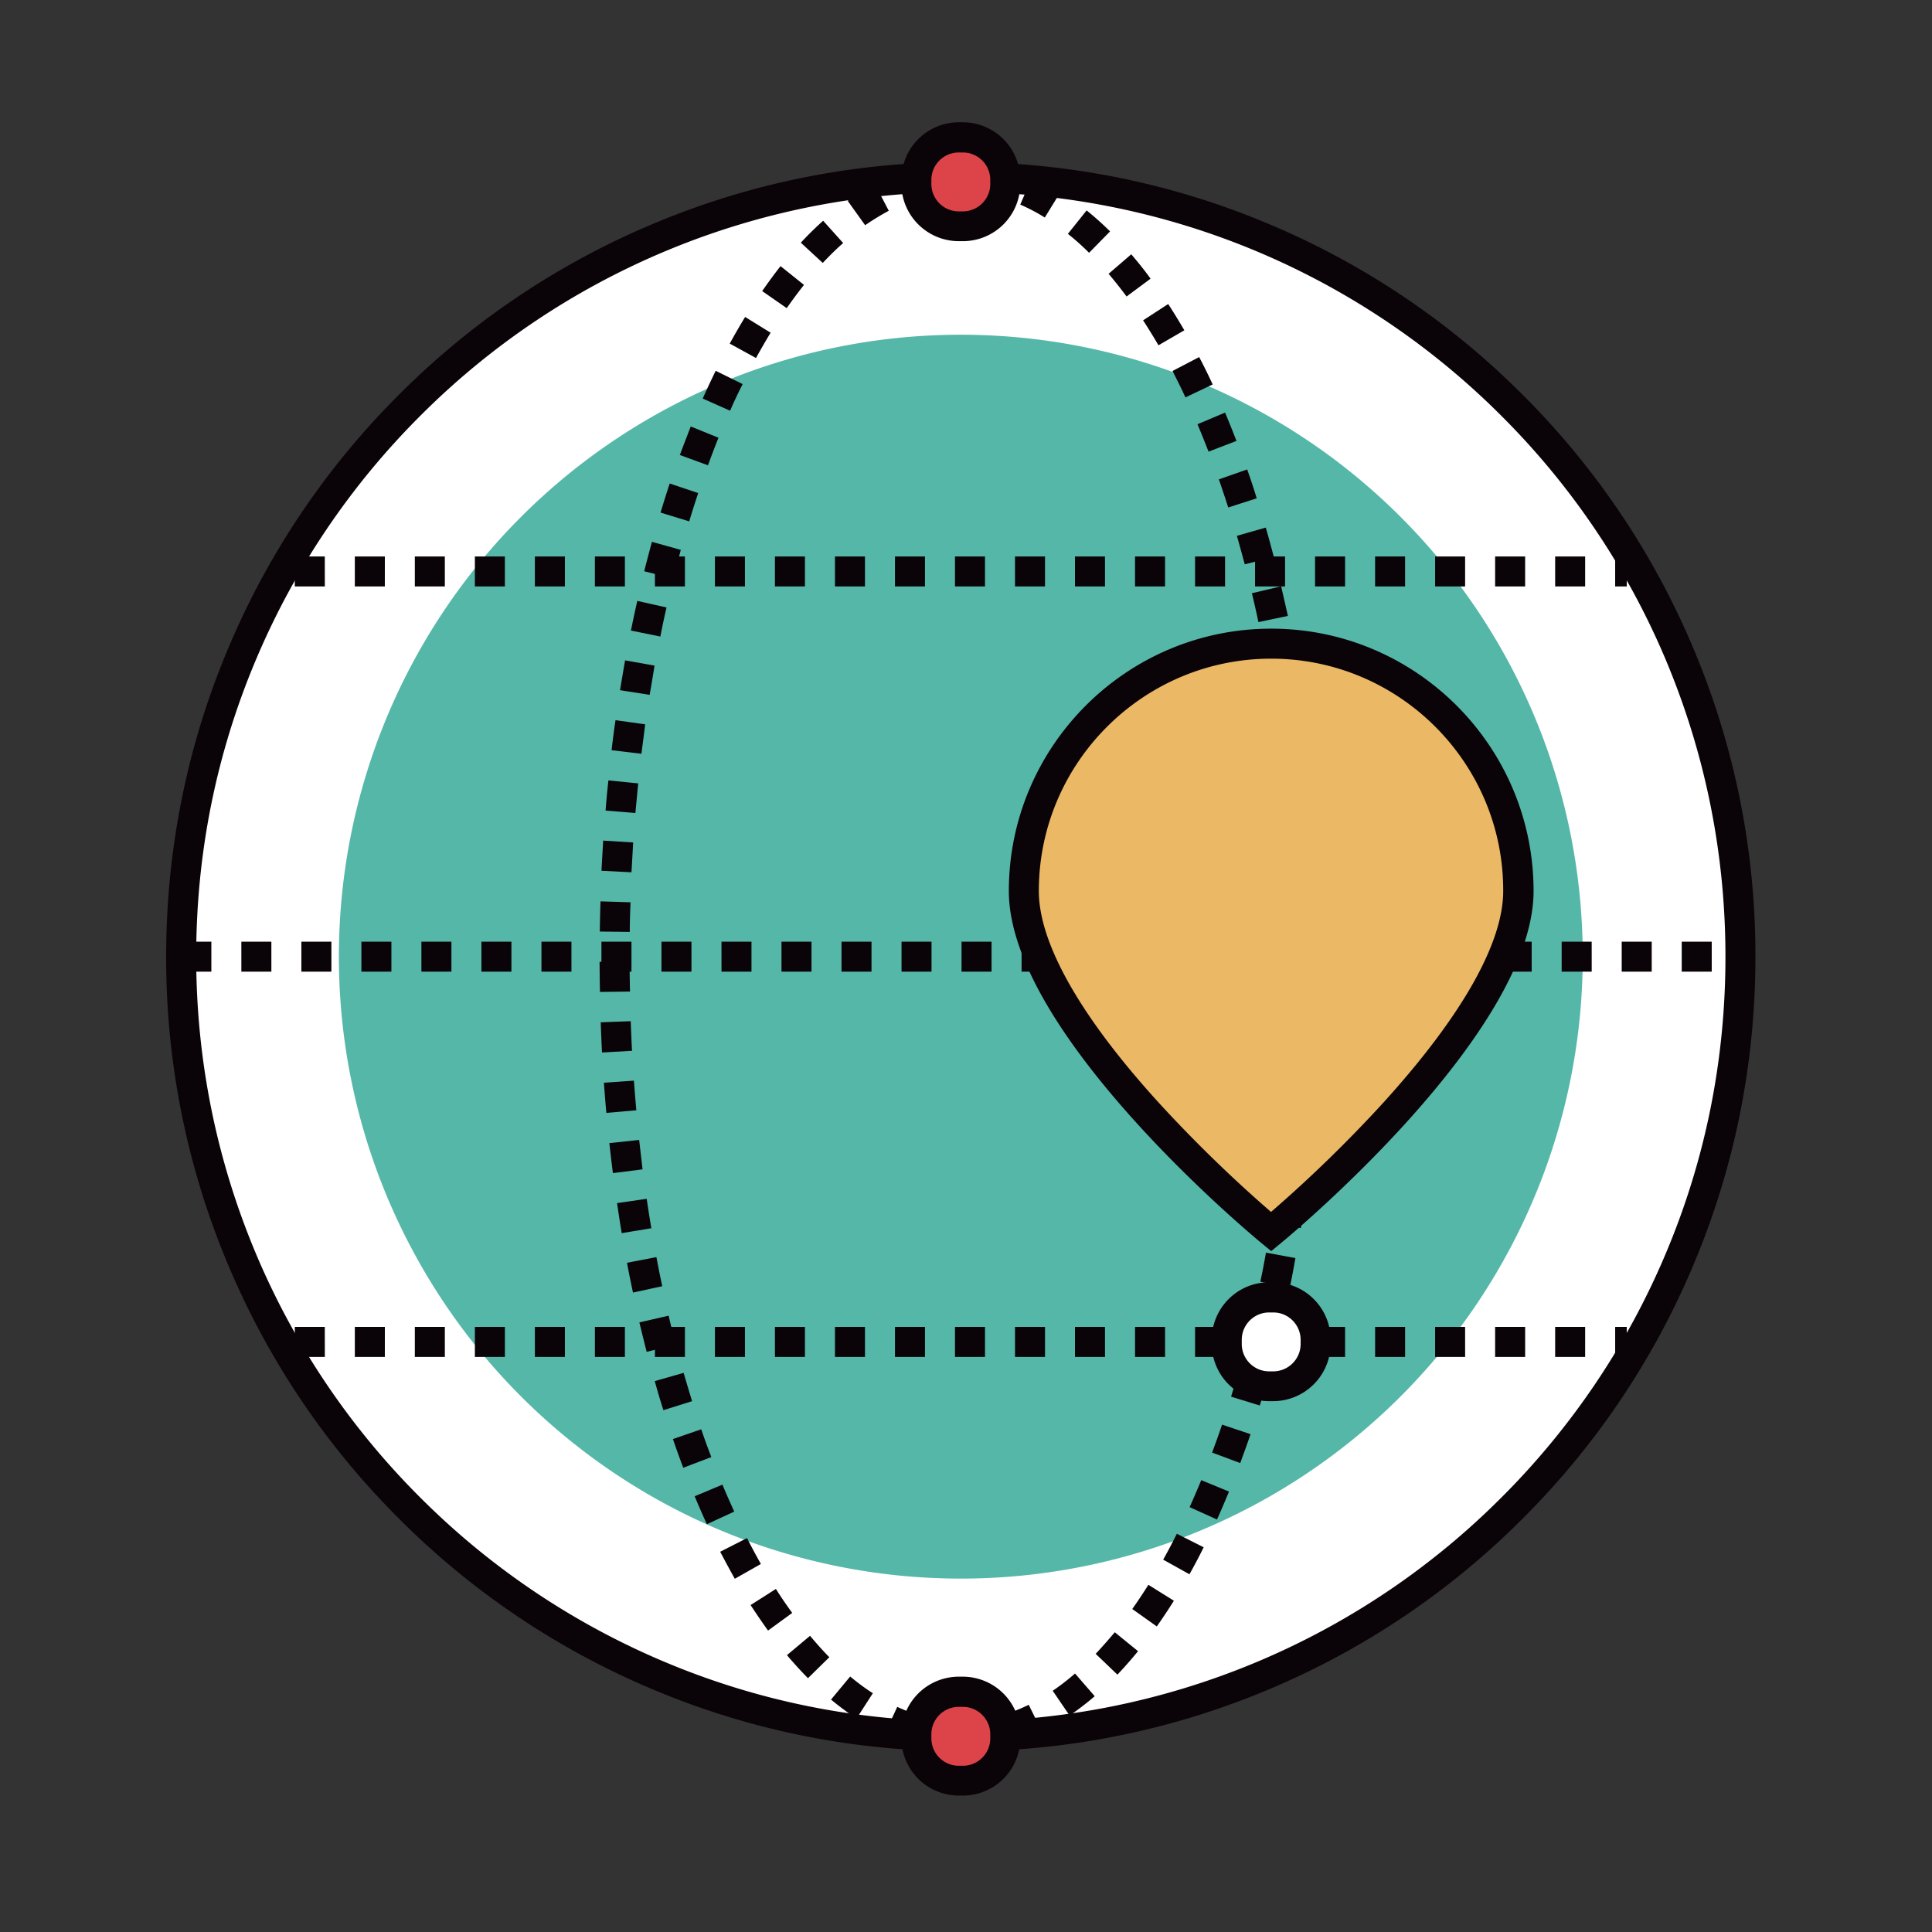
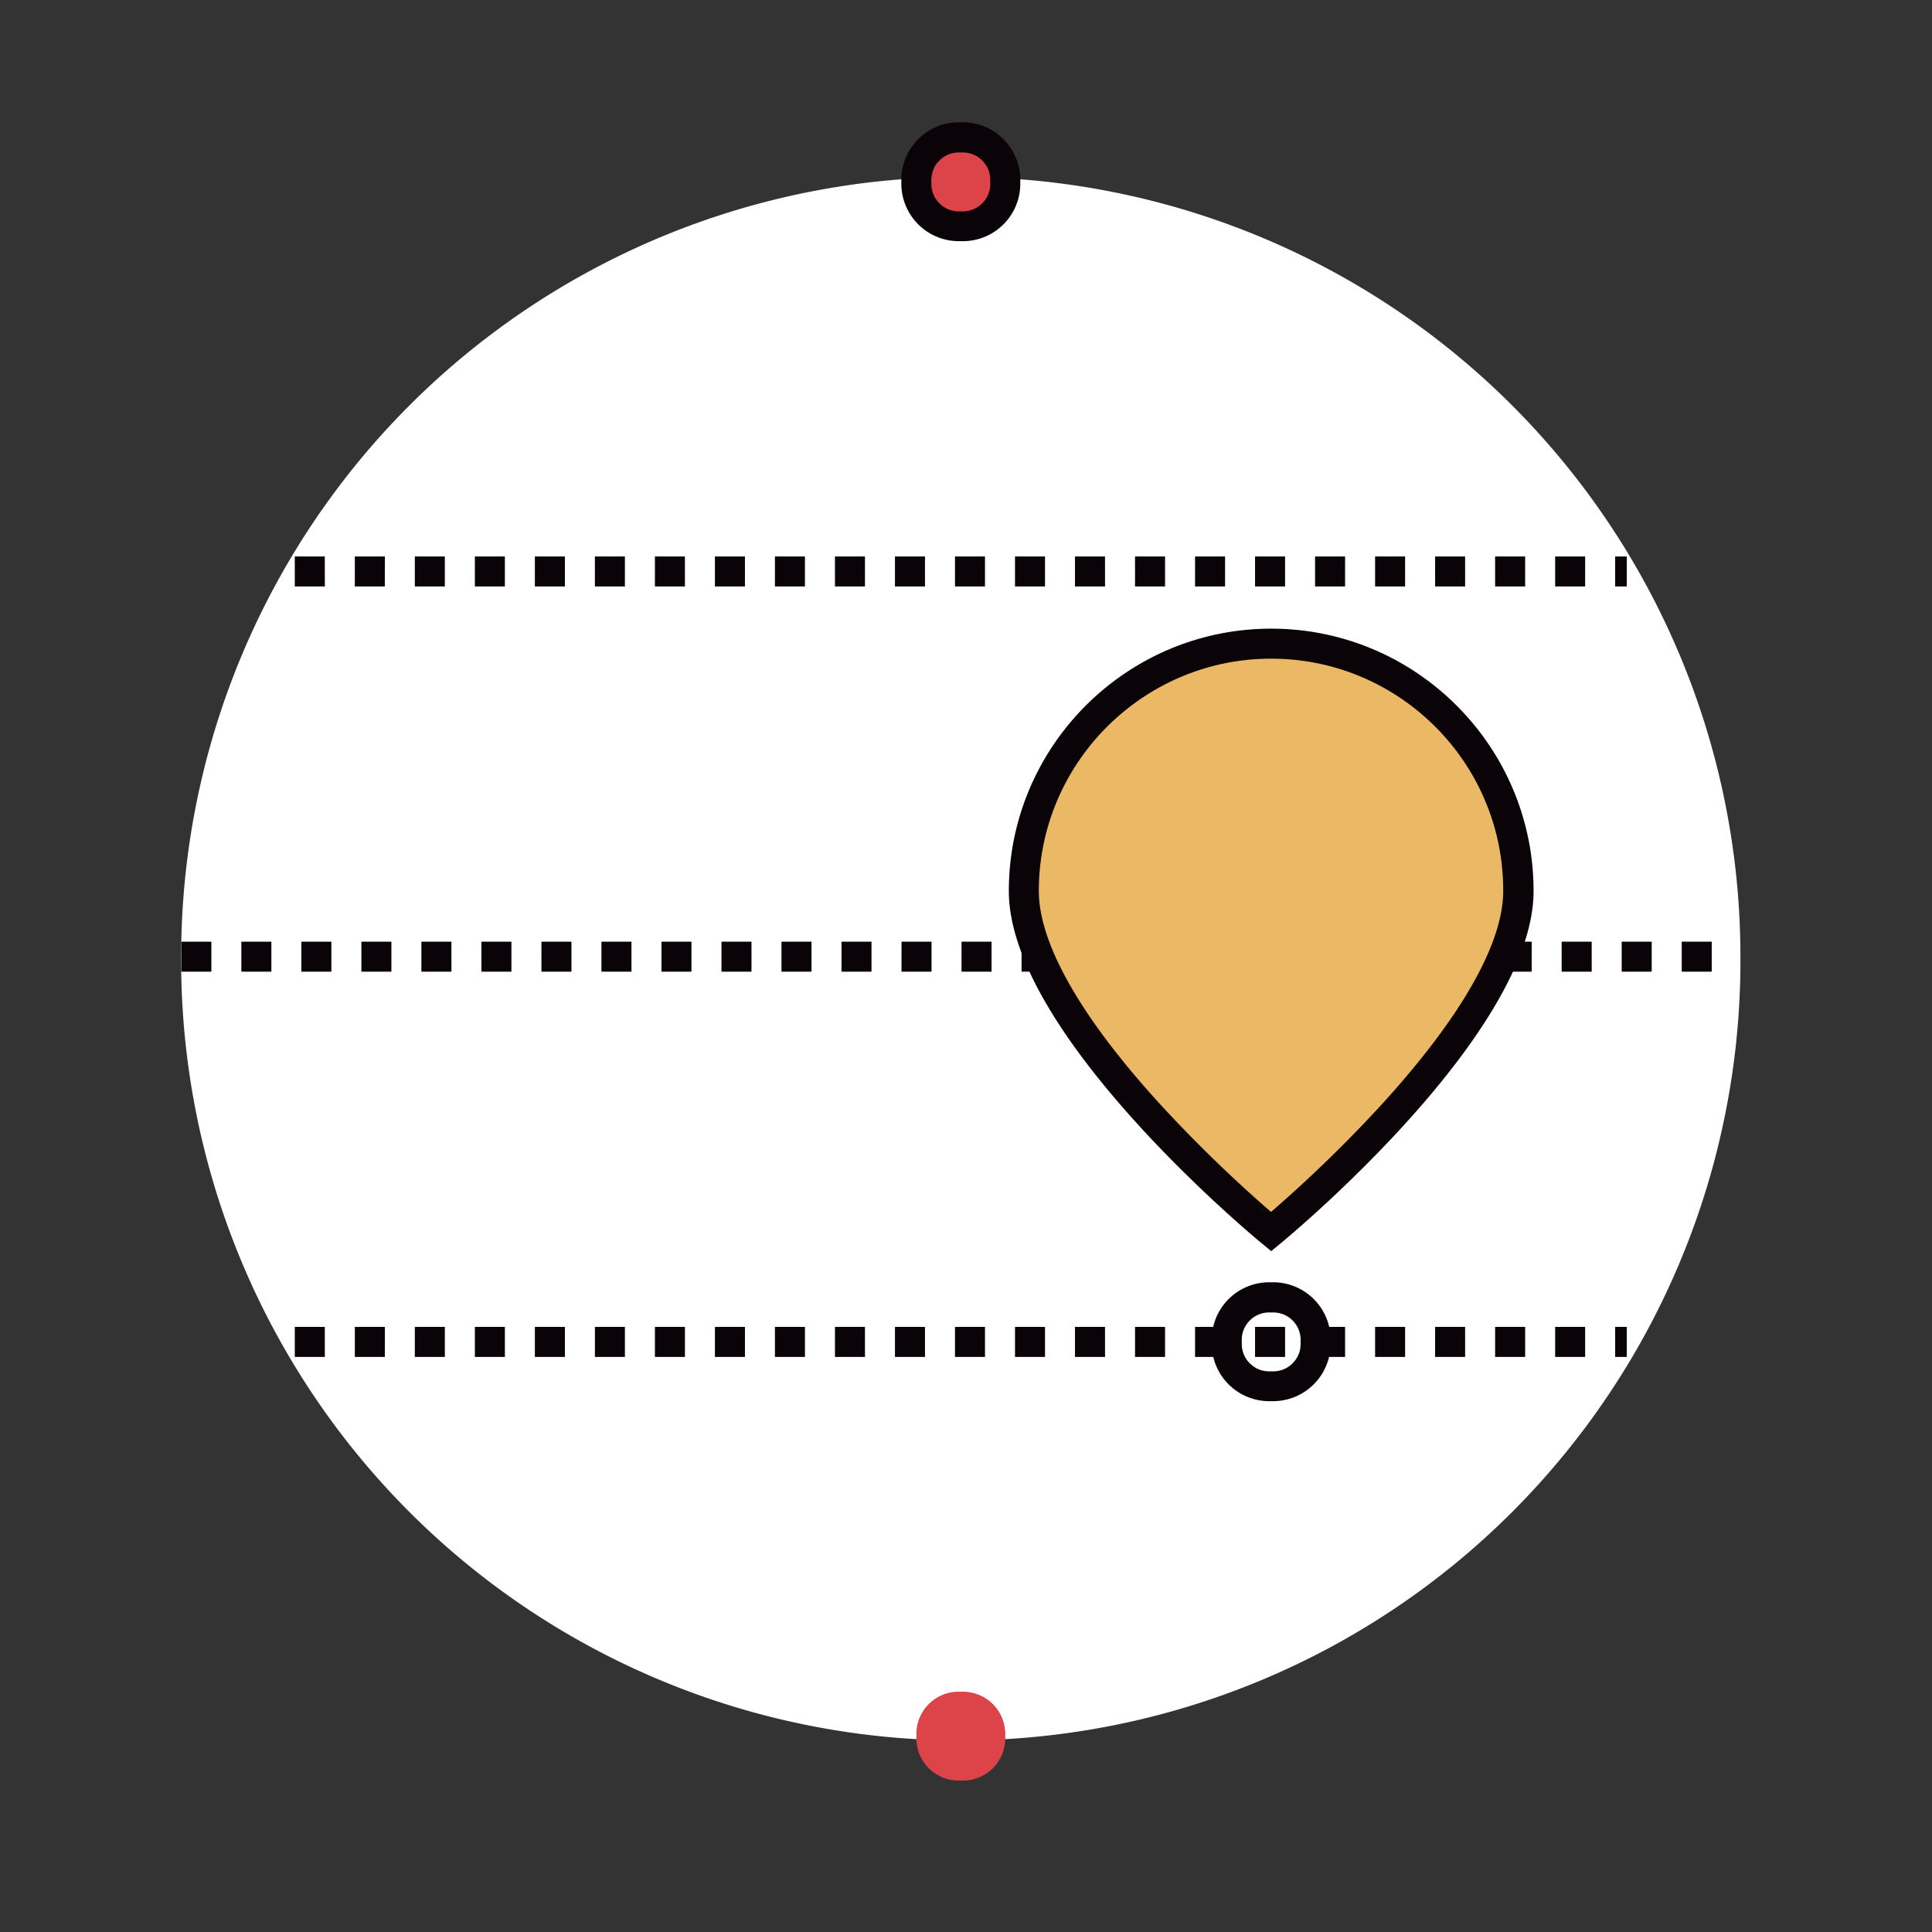
<svg xmlns="http://www.w3.org/2000/svg" fill="none" viewBox="0 0 89 89">
  <rect x="0" y="0" width="89" height="89" fill="#333333" stroke="none" />
  <path fill="#fff" d="M8.346 44.07a35.915 35.915 0 1 0 71.829 0 35.915 35.915 0 0 0-71.83 0" />
-   <path fill="#0A0408" d="M44.26 80.677c-4.941 0-9.736-.968-14.246-2.877a36.4 36.4 0 0 1-11.638-7.845 36.4 36.4 0 0 1-7.845-11.637A36.35 36.35 0 0 1 7.654 44.07c0-4.942.968-9.737 2.877-14.247a36.4 36.4 0 0 1 7.845-11.638 36.4 36.4 0 0 1 11.638-7.844A36.35 36.35 0 0 1 44.26 7.465c4.941 0 9.736.967 14.246 2.877a36.4 36.4 0 0 1 11.638 7.844 36.4 36.4 0 0 1 7.845 11.638 36.35 36.35 0 0 1 2.877 14.247c0 4.942-.968 9.737-2.877 14.247a36.4 36.4 0 0 1-7.845 11.637A36.4 36.4 0 0 1 58.507 77.8a36.35 36.35 0 0 1-14.246 2.877m0-71.83a35.1 35.1 0 0 0-24.908 10.316 35.2 35.2 0 0 0-7.55 11.197c-1.84 4.345-2.765 8.95-2.765 13.71 0 4.753.933 9.366 2.764 13.712a35.1 35.1 0 0 0 7.551 11.197 35.2 35.2 0 0 0 11.197 7.55c4.346 1.841 8.951 2.766 13.712 2.766A35.1 35.1 0 0 0 69.17 68.979a35.1 35.1 0 0 0 7.55-11.197c1.84-4.346 2.765-8.95 2.765-13.711 0-4.752-.933-9.366-2.764-13.711a35.1 35.1 0 0 0-7.551-11.197 35.2 35.2 0 0 0-11.197-7.551A35.1 35.1 0 0 0 44.26 8.847" />
-   <path fill="#55B7A8" d="M15.611 44.07a28.65 28.65 0 1 0 57.3 0 28.65 28.65 0 0 0-57.3 0" />
-   <path fill="#0A0408" d="M44.27 80.677q-.013 0 0 0c-.208 0-.424-.009-.631-.026l.112-1.374a7 7 0 0 0 1.244-.026l.156 1.374a8 8 0 0 1-.881.052m-2.117-.285a10 10 0 0 1-1.4-.51l.58-1.253c.388.182.785.329 1.183.432zm4.458-.07-.397-1.321a8.4 8.4 0 0 0 1.175-.467l.613 1.236a9 9 0 0 1-1.391.553m-7.154-1.157q-.593-.392-1.175-.873l.882-1.062c.345.285.69.544 1.045.769zm9.815-.138-.777-1.14a11 11 0 0 0 1.028-.796l.907 1.046c-.38.328-.77.622-1.158.89m-12.052-1.72a19 19 0 0 1-.968-1.062l1.063-.89c.294.346.587.682.89.985zm14.255-.164-1.002-.959c.294-.31.587-.648.881-.993l1.072.872c-.312.38-.631.743-.95 1.08m-16.096-2.03a35 35 0 0 1-.803-1.175l1.166-.743c.242.389.502.76.752 1.106zm17.91-.19-1.131-.803q.377-.532.743-1.115l1.175.734c-.26.415-.527.813-.787 1.184m-19.44-2.196c-.224-.397-.449-.82-.674-1.244l1.236-.63c.207.406.423.812.64 1.192zm20.943-.207-1.21-.674c.216-.38.424-.786.63-1.192l1.236.622c-.207.423-.432.847-.656 1.244m-22.23-2.307c-.19-.414-.38-.846-.562-1.287l1.28-.536c.172.424.362.838.543 1.244zm23.5-.216-1.262-.57q.275-.608.536-1.244l1.279.527c-.182.432-.363.873-.553 1.287m-24.589-2.384q-.244-.648-.475-1.322l1.305-.45c.147.433.302.865.466 1.28zm25.66-.216-1.296-.484c.156-.423.311-.847.458-1.287l1.313.44c-.155.458-.32.899-.475 1.33M30.56 64.962a33 33 0 0 1-.398-1.34l1.33-.38c.13.44.26.881.39 1.305zm27.474-.216-1.322-.407q.194-.65.389-1.313l1.33.372c-.13.449-.26.907-.397 1.348M29.79 62.275c-.113-.441-.225-.899-.337-1.357l1.348-.31c.103.448.216.889.328 1.33zm29.003-.225-1.34-.337q.168-.658.32-1.33l1.348.31c-.103.45-.216.908-.328 1.357m-29.634-2.506c-.095-.449-.19-.907-.276-1.373l1.356-.26c.086.45.173.9.268 1.34zm30.256-.224-1.356-.277c.095-.44.181-.89.259-1.339l1.356.25q-.117.69-.259 1.366m-30.774-2.514c-.078-.45-.147-.916-.216-1.383l1.365-.198c.069.449.138.907.216 1.356zm31.284-.234-1.365-.224c.069-.44.138-.899.207-1.357l1.365.199c-.06.467-.138.933-.207 1.382m-31.69-2.531c-.061-.458-.113-.924-.165-1.382l1.374-.147.156 1.356zm32.087-.233-1.373-.173.155-1.365 1.374.147c-.052.475-.104.941-.156 1.39m-32.39-2.54a68 68 0 0 1-.112-1.391l1.382-.095q.05.688.112 1.365zm32.675-.234-1.373-.12q.064-.69.103-1.366l1.383.095c-.035.458-.07.925-.113 1.391m-32.874-2.548c-.026-.458-.043-.933-.06-1.391l1.382-.052c.018.458.035.916.06 1.365zm33.073-.234-1.382-.069c.026-.449.043-.916.06-1.373l1.383.043c-.018.466-.044.941-.061 1.4m-33.168-2.557a75 75 0 0 1-.017-1.39h1.382c0 .457.01.915.018 1.373zm33.254-.233-1.382-.026c.009-.458.009-.916.009-1.374v-.458l1.382-.008v.466c.009.475 0 .942-.009 1.4m-31.88-2.532-1.382-.017c.008-.466.017-.933.034-1.39l1.383.042c-.018.44-.035.907-.035 1.365m30.49-.682q-.017-.687-.044-1.374l1.383-.052c.017.458.034.933.043 1.391zM29.09 40.183l-1.383-.07.078-1.39 1.383.086zm30.308-.674c-.026-.458-.06-.916-.087-1.365l1.383-.104c.034.458.069.925.095 1.391zM29.27 37.453l-1.373-.113a36 36 0 0 1 .13-1.39l1.373.138zm29.92-.683a66 66 0 0 0-.139-1.365l1.374-.155c.052.458.095.924.138 1.39zm-29.643-2.047-1.374-.164c.052-.458.112-.925.181-1.383l1.366.19c-.052.45-.113.907-.173 1.357m29.34-.674c-.06-.45-.121-.907-.19-1.357l1.365-.207c.07.458.13.925.19 1.382zm-28.96-2.04-1.365-.215c.078-.458.155-.925.233-1.374l1.357.242q-.106.675-.225 1.348m28.554-.664c-.078-.45-.156-.908-.242-1.348l1.356-.26c.087.45.173.916.251 1.374zM30.42 29.323l-1.356-.276c.095-.458.19-.916.294-1.366l1.347.303c-.103.44-.198.89-.285 1.339m27.552-.665a51 51 0 0 0-.302-1.33l1.348-.32c.103.449.207.907.31 1.365zm-26.955-2.005-1.34-.337c.113-.458.234-.907.355-1.356l1.33.371c-.112.432-.233.882-.345 1.322m26.325-.656c-.121-.441-.242-.89-.363-1.314l1.33-.38c.13.44.25.899.372 1.348zM31.75 24.018l-1.322-.406c.138-.45.276-.898.423-1.339l1.314.44a38 38 0 0 0-.415 1.305m24.83-.64a57 57 0 0 0-.432-1.295l1.305-.458c.155.432.302.881.44 1.33zm-23.966-1.943-1.296-.475c.164-.44.337-.882.501-1.314l1.279.519a44 44 0 0 0-.484 1.27m23.059-.63a55 55 0 0 0-.51-1.262l1.27-.536c.182.423.355.864.527 1.305zm-22.04-1.884-1.261-.562c.19-.432.397-.864.596-1.278l1.244.613a20 20 0 0 0-.579 1.227m20.977-.614c-.19-.414-.397-.82-.596-1.218l1.227-.64q.324.612.622 1.262zm-19.784-1.814-1.21-.665q.348-.633.709-1.227l1.175.726q-.338.557-.674 1.166m18.54-.587a29 29 0 0 0-.708-1.15l1.157-.751c.251.389.502.795.743 1.21zm-17.123-1.711-1.132-.786c.276-.398.561-.787.846-1.15l1.08.865c-.267.336-.535.7-.794 1.07m15.654-.536a21 21 0 0 0-.829-1.045l1.045-.899c.303.355.605.726.89 1.124zm-13.996-1.546-1.01-.933c.336-.363.682-.7 1.028-1.011l.924 1.028c-.32.276-.63.587-.942.916m12.269-.467q-.482-.482-.977-.872l.864-1.08c.363.293.726.613 1.08.967zm-10.316-1.27-.804-1.123c.415-.294.83-.553 1.253-.769l.64 1.227c-.355.19-.726.415-1.09.665m8.277-.354A8.4 8.4 0 0 0 47 9.426l.544-1.27c.44.19.881.423 1.313.682zm-6.014-.812-.44-1.313a8 8 0 0 1 1.46-.346l.199 1.365a7 7 0 0 0-1.219.294m3.69-.173a6.7 6.7 0 0 0-1.236-.173l.07-1.382c.492.026.993.095 1.485.216z" />
  <path fill="#0A0408" d="M78.853 44.762h-1.382V43.38h1.382zm-2.765 0h-1.382V43.38h1.382zm-2.764 0H71.94V43.38h1.383zm-2.765 0h-1.382V43.38h1.382zm-2.765 0h-1.382V43.38h1.382zm-2.764 0h-1.383V43.38h1.383zm-2.765 0h-1.382V43.38h1.382zm-2.765 0h-1.382V43.38H59.5zm-2.764 0h-1.383V43.38h1.383zm-2.765 0h-1.382V43.38h1.382zm-2.765 0h-1.382V43.38h1.382zm-2.765 0H47.06V43.38h1.383zm-2.764 0h-1.383V43.38h1.383zm-2.765 0H41.53V43.38h1.382zm-2.765 0h-1.382V43.38h1.382zm-2.764 0H36V43.38h1.383zm-2.765 0h-1.382V43.38h1.382zm-2.765 0h-1.382V43.38h1.382zm-2.764 0h-1.383V43.38h1.383zm-2.765 0h-1.382V43.38h1.382zm-2.765 0h-1.382V43.38h1.382zm-2.764 0h-1.383V43.38h1.383zm-2.765 0h-1.382V43.38h1.382zm-2.765 0h-1.382V43.38h1.382zm-2.764 0h-1.383V43.38h1.383zm-2.765 0H8.354V43.38h1.382zm65.203-17.746h-.535v-1.382h.535zm-1.918 0H71.64v-1.382h1.382zm-2.764 0h-1.383v-1.382h1.383zm-2.765 0H66.11v-1.382h1.382zm-2.765 0h-1.382v-1.382h1.382zm-2.765 0H60.58v-1.382h1.383zm-2.764 0h-1.383v-1.382h1.383zm-2.765 0h-1.382v-1.382h1.382zm-2.764 0h-1.383v-1.382h1.383zm-2.765 0H49.52v-1.382h1.383zm-2.765 0h-1.382v-1.382h1.382zm-2.765 0h-1.382v-1.382h1.382zm-2.764 0h-1.383v-1.382h1.383zm-2.765 0h-1.382v-1.382h1.382zm-2.765 0h-1.382v-1.382h1.382zm-2.764 0h-1.383v-1.382h1.383zm-2.765 0h-1.382v-1.382h1.382zm-2.765 0h-1.382v-1.382h1.382zm-2.764 0h-1.383v-1.382h1.383zm-2.765 0h-1.382v-1.382h1.382zm-2.765 0H19.11v-1.382h1.382zm-2.765 0h-1.382v-1.382h1.383zm-2.764 0H13.58v-1.382h1.382zm59.976 35.492h-.535v-1.383h.535zm-1.918 0H71.64v-1.383h1.382zm-2.764 0h-1.383v-1.383h1.383zm-2.765 0H66.11v-1.383h1.382zm-2.765 0h-1.382v-1.383h1.382zm-2.765 0H60.58v-1.383h1.383zm-2.764 0h-1.383v-1.383h1.383zm-2.765 0h-1.382v-1.383h1.382zm-2.764 0h-1.383v-1.383h1.383zm-2.765 0H49.52v-1.383h1.383zm-2.765 0h-1.382v-1.383h1.382zm-2.765 0h-1.382v-1.383h1.382zm-2.764 0h-1.383v-1.383h1.383zm-2.765 0h-1.382v-1.383h1.382zm-2.765 0h-1.382v-1.383h1.382zm-2.764 0h-1.383v-1.383h1.383zm-2.765 0h-1.382v-1.383h1.382zm-2.765 0h-1.382v-1.383h1.382zm-2.764 0h-1.383v-1.383h1.383zm-2.765 0h-1.382v-1.383h1.382zm-2.765 0H19.11v-1.383h1.382zm-2.765 0h-1.382v-1.383h1.383zm-2.764 0H13.58v-1.383h1.382z" />
  <path fill="#EBB866" d="M69.956 41.047c0 6.29-11.396 15.698-11.396 15.698s-11.396-9.408-11.396-15.698S52.261 29.65 58.56 29.65c6.298 0 11.395 5.106 11.395 11.396" />
  <path fill="#0A0408" d="m58.56 57.635-.441-.363c-.475-.389-11.646-9.685-11.646-16.225 0-6.661 5.417-12.087 12.087-12.087s12.086 5.426 12.086 12.087c0 6.54-11.17 15.836-11.646 16.225zm0-27.293c-5.901 0-10.705 4.804-10.705 10.705 0 2.393 1.9 5.763 5.504 9.728a63 63 0 0 0 5.192 5.054 62 62 0 0 0 5.192-5.054c3.603-3.974 5.504-7.335 5.504-9.728.017-5.901-4.787-10.705-10.687-10.705" />
-   <path fill="#fff" d="M58.654 63.856h-.19a1.95 1.95 0 0 1-1.952-1.953v-.19a1.95 1.95 0 0 1 1.952-1.953h.19a1.95 1.95 0 0 1 1.953 1.953v.19a1.96 1.96 0 0 1-1.953 1.953" />
  <path fill="#0A0408" d="M58.654 64.547h-.19a2.65 2.65 0 0 1-2.644-2.644v-.19a2.65 2.65 0 0 1 2.644-2.644h.19a2.65 2.65 0 0 1 2.644 2.644v.19a2.655 2.655 0 0 1-2.644 2.644m-.19-4.087c-.691 0-1.261.562-1.261 1.262v.19c0 .69.561 1.261 1.261 1.261h.19c.691 0 1.261-.562 1.261-1.261v-.19c0-.692-.561-1.262-1.26-1.262z" />
  <path fill="#DC444A" d="M44.356 82.025h-.19a1.95 1.95 0 0 1-1.953-1.953v-.19a1.95 1.95 0 0 1 1.953-1.952h.19a1.95 1.95 0 0 1 1.952 1.952v.19a1.95 1.95 0 0 1-1.953 1.953" />
-   <path fill="#0A0408" d="M44.355 82.716h-.19a2.65 2.65 0 0 1-2.643-2.644v-.19a2.65 2.65 0 0 1 2.643-2.644h.19A2.65 2.65 0 0 1 47 79.882v.19a2.644 2.644 0 0 1-2.644 2.644m-.19-4.087c-.691 0-1.261.562-1.261 1.262v.19c0 .691.561 1.261 1.261 1.261h.19c.692 0 1.262-.561 1.262-1.261v-.19c0-.691-.562-1.262-1.262-1.262z" />
  <path fill="#DC444A" d="M44.356 10.42h-.19a1.95 1.95 0 0 1-1.953-1.953v-.19a1.95 1.95 0 0 1 1.953-1.953h.19a1.95 1.95 0 0 1 1.952 1.953v.19a1.95 1.95 0 0 1-1.953 1.952" />
  <path fill="#0A0408" d="M44.355 11.11h-.19a2.65 2.65 0 0 1-2.643-2.643v-.19a2.65 2.65 0 0 1 2.643-2.644h.19A2.65 2.65 0 0 1 47 8.277v.19a2.644 2.644 0 0 1-2.644 2.643m-.19-4.086c-.691 0-1.261.562-1.261 1.261v.19c0 .692.561 1.262 1.261 1.262h.19c.692 0 1.262-.562 1.262-1.262v-.19c0-.69-.562-1.261-1.262-1.261z" />
</svg>